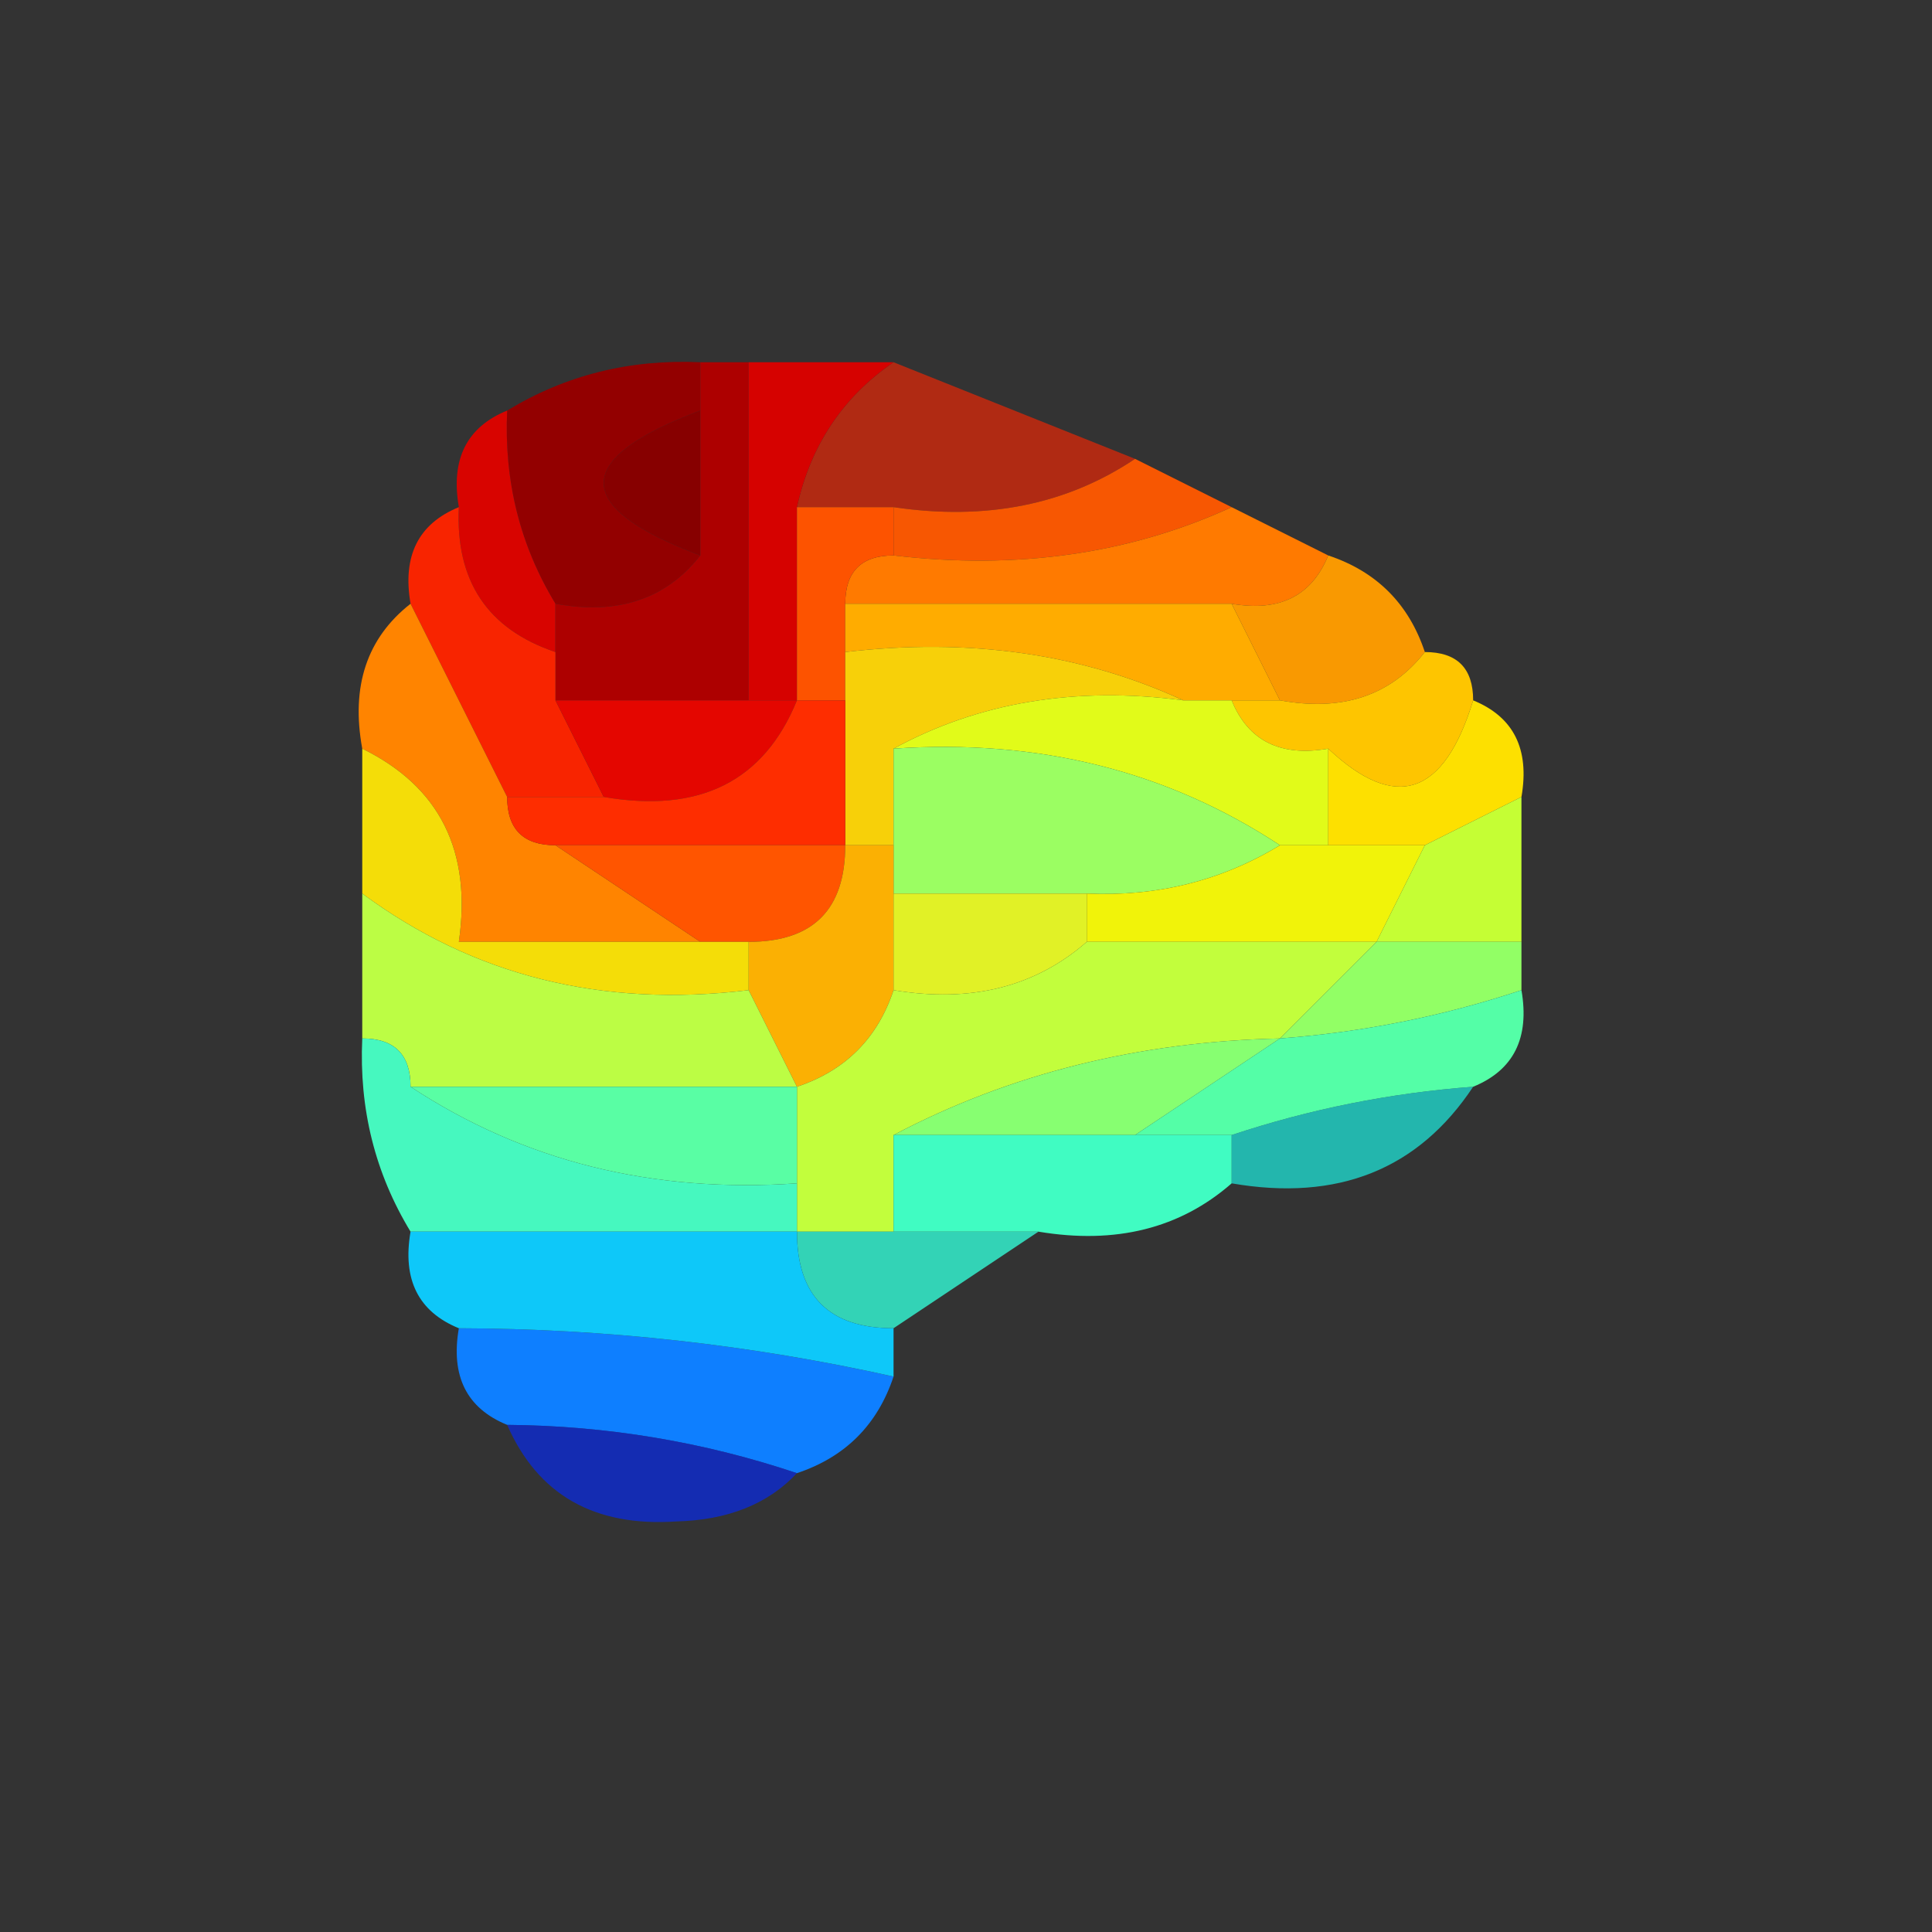
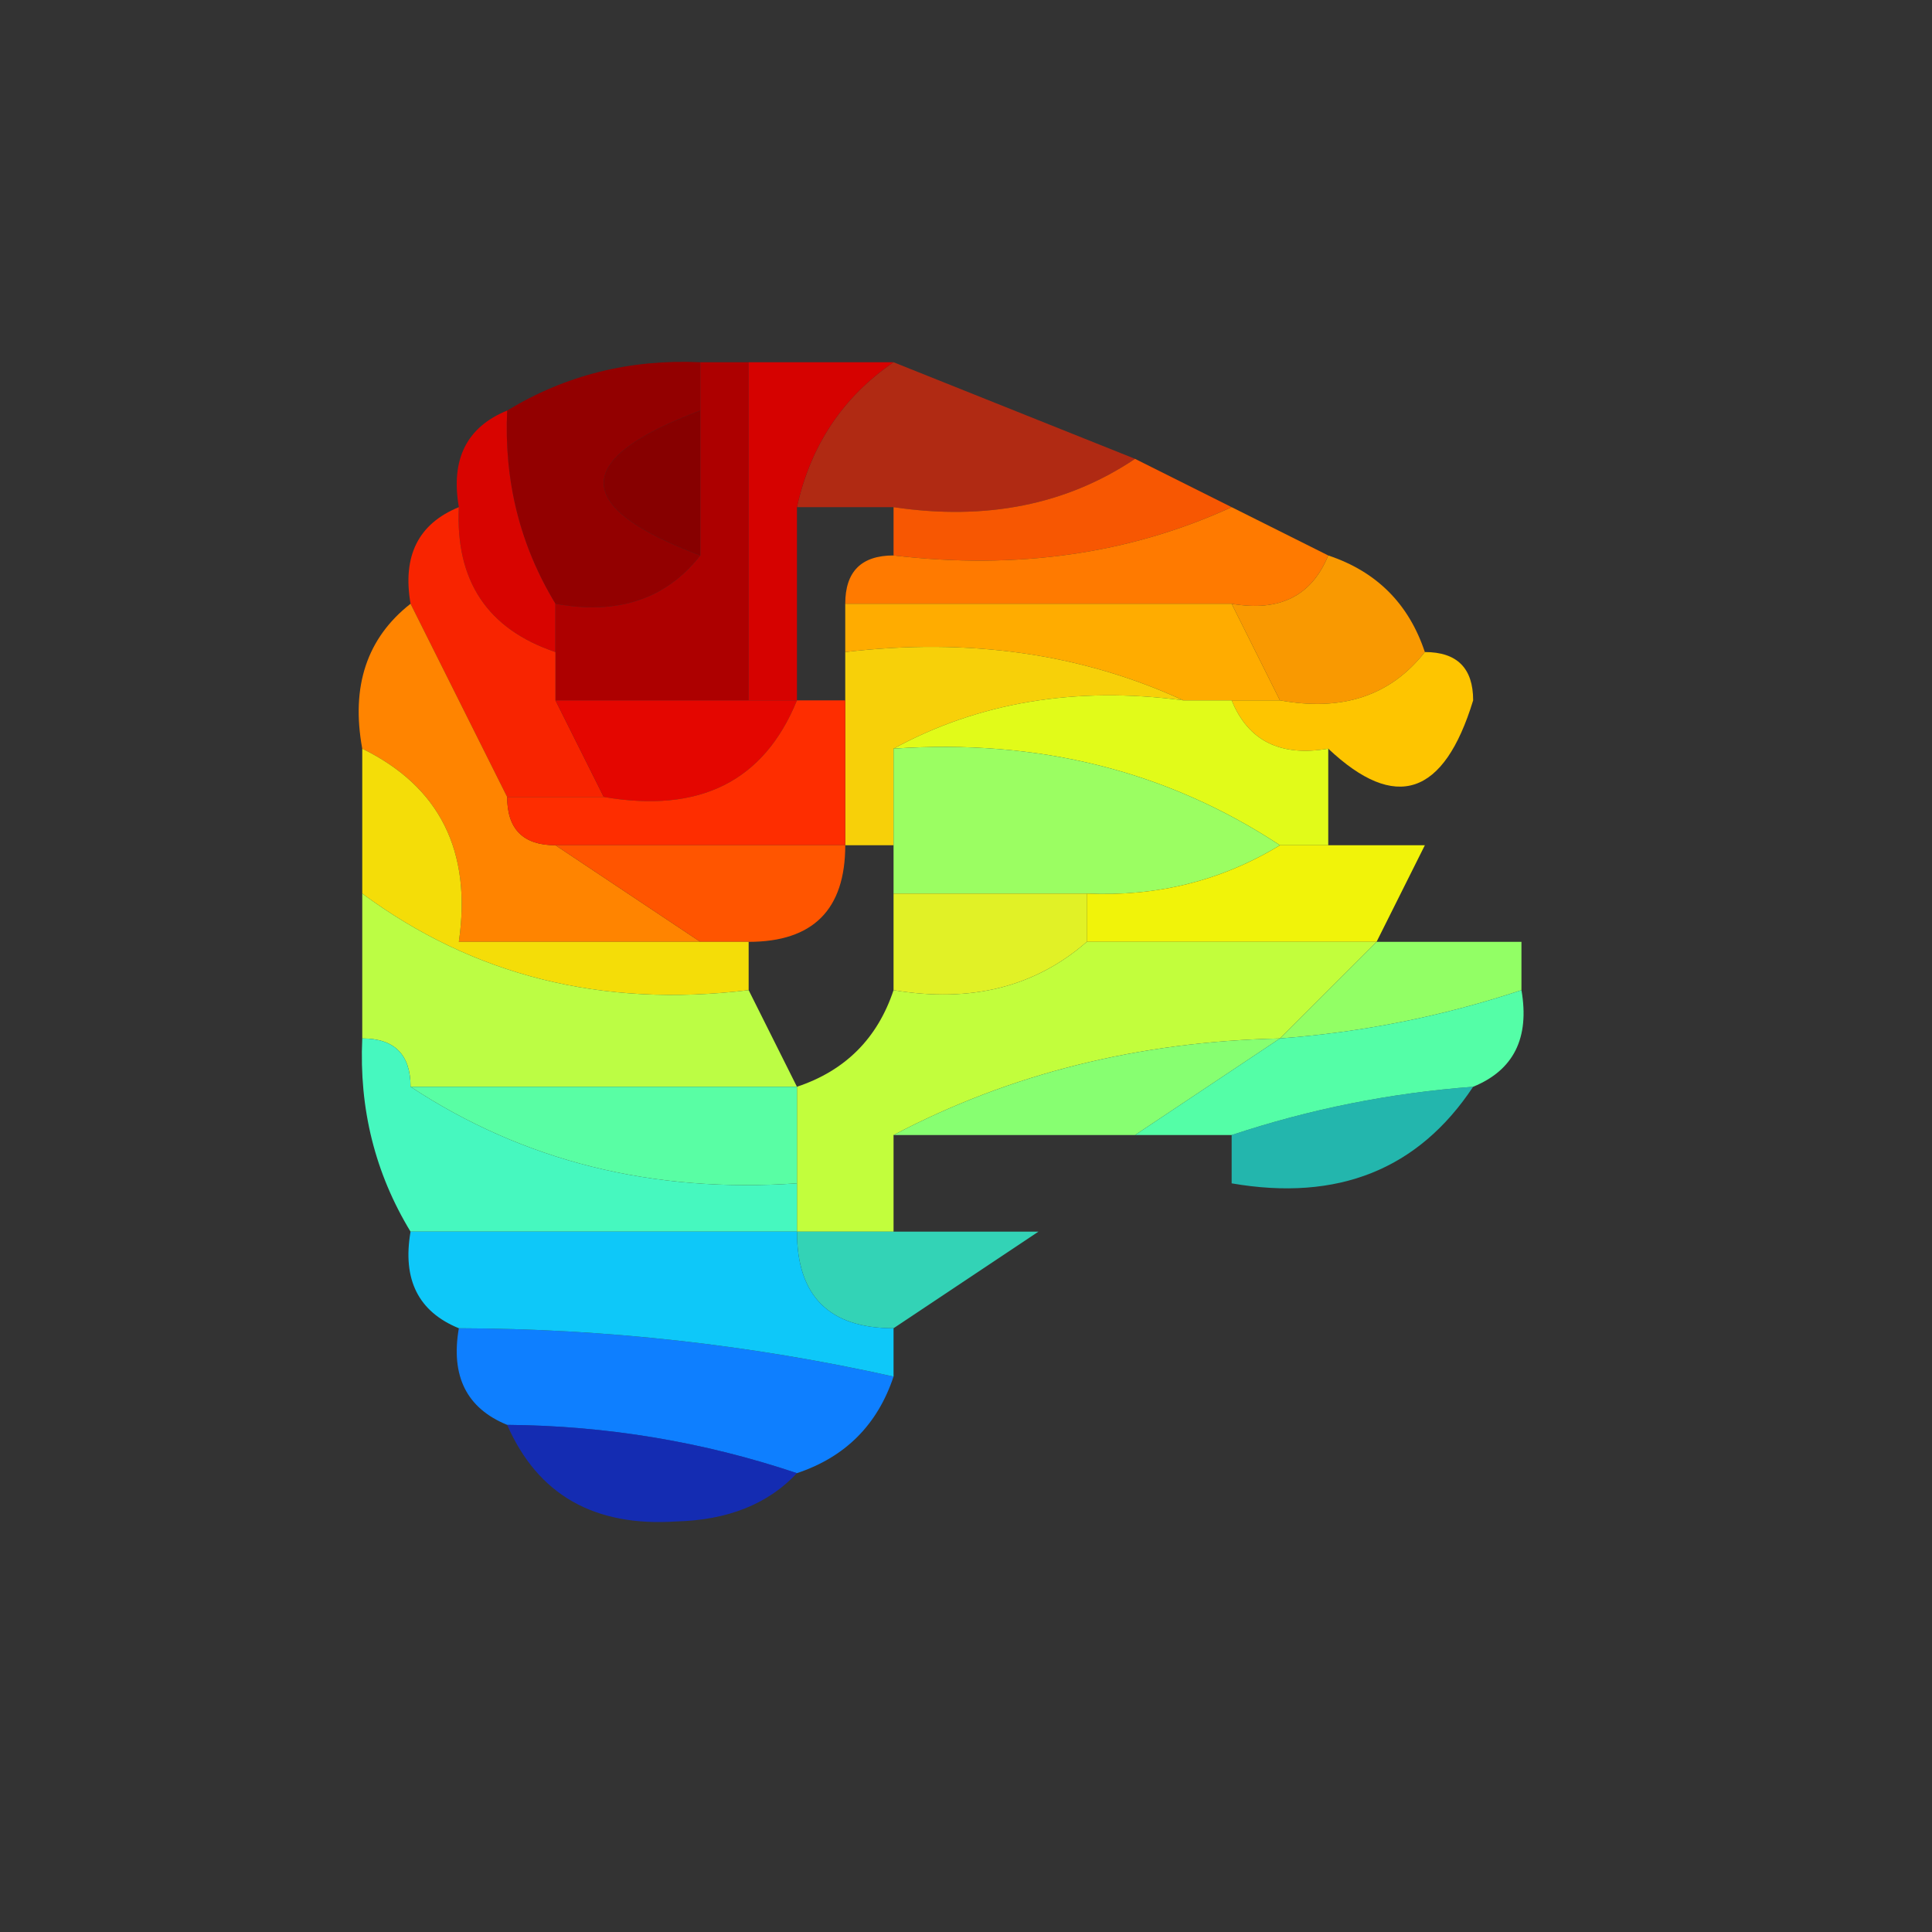
<svg xmlns="http://www.w3.org/2000/svg" version="1.1" width="40px" height="40px" style="shape-rendering:geometricPrecision; text-rendering:geometricPrecision; image-rendering:optimizeQuality; fill-rule:evenodd; clip-rule:evenodd">
  <rect width="100%" height="100%" fill="#333333" stroke="none" />
  <g>
    <path style="opacity:1" fill="#930000" d="M 14.5,7.5 C 14.5,7.833 14.5,8.167 14.5,8.5C 11.833,9.5 11.833,10.5 14.5,11.5C 13.791,12.404 12.791,12.737 11.5,12.5C 10.766,11.292 10.433,9.959 10.5,8.5C 11.708,7.766 13.041,7.433 14.5,7.5 Z" />
  </g>
  <g>
-     <path style="opacity:0.624" fill="#fb2500" d="M 18.5,7.5 C 20.167,8.167 21.833,8.833 23.5,9.5C 22.081,10.451 20.415,10.784 18.5,10.5C 17.833,10.5 17.167,10.5 16.5,10.5C 16.782,9.222 17.449,8.222 18.5,7.5 Z" />
+     <path style="opacity:0.624" fill="#fb2500" d="M 18.5,7.5 C 20.167,8.167 21.833,8.833 23.5,9.5C 22.081,10.451 20.415,10.784 18.5,10.5C 17.833,10.5 17.167,10.5 16.5,10.5C 16.782,9.222 17.449,8.222 18.5,7.5 " />
  </g>
  <g>
    <path style="opacity:1" fill="#870000" d="M 14.5,8.5 C 14.5,9.5 14.5,10.5 14.5,11.5C 11.833,10.5 11.833,9.5 14.5,8.5 Z" />
  </g>
  <g>
    <path style="opacity:0.958" fill="#ff5900" d="M 23.5,9.5 C 24.167,9.833 24.833,10.167 25.5,10.5C 23.393,11.468 21.059,11.802 18.5,11.5C 18.5,11.167 18.5,10.833 18.5,10.5C 20.415,10.784 22.081,10.451 23.5,9.5 Z" />
  </g>
  <g>
    <path style="opacity:1" fill="#d80400" d="M 10.5,8.5 C 10.433,9.959 10.766,11.292 11.5,12.5C 11.5,12.833 11.5,13.167 11.5,13.5C 10.094,13.027 9.427,12.027 9.5,10.5C 9.328,9.508 9.662,8.842 10.5,8.5 Z" />
  </g>
  <g>
    <path style="opacity:1" fill="#ff7a00" d="M 25.5,10.5 C 26.167,10.833 26.833,11.167 27.5,11.5C 27.158,12.338 26.492,12.672 25.5,12.5C 22.833,12.5 20.167,12.5 17.5,12.5C 17.5,11.833 17.833,11.5 18.5,11.5C 21.059,11.802 23.393,11.468 25.5,10.5 Z" />
  </g>
  <g>
    <path style="opacity:1" fill="#ad0000" d="M 14.5,7.5 C 14.833,7.5 15.167,7.5 15.5,7.5C 15.5,9.833 15.5,12.167 15.5,14.5C 14.167,14.5 12.833,14.5 11.5,14.5C 11.5,14.167 11.5,13.833 11.5,13.5C 11.5,13.167 11.5,12.833 11.5,12.5C 12.791,12.737 13.791,12.404 14.5,11.5C 14.5,10.5 14.5,9.5 14.5,8.5C 14.5,8.167 14.5,7.833 14.5,7.5 Z" />
  </g>
  <g>
    <path style="opacity:1" fill="#d60200" d="M 15.5,7.5 C 16.5,7.5 17.5,7.5 18.5,7.5C 17.449,8.222 16.782,9.222 16.5,10.5C 16.5,11.833 16.5,13.167 16.5,14.5C 16.167,14.5 15.833,14.5 15.5,14.5C 15.5,12.167 15.5,9.833 15.5,7.5 Z" />
  </g>
  <g>
-     <path style="opacity:1" fill="#fd5300" d="M 16.5,10.5 C 17.167,10.5 17.833,10.5 18.5,10.5C 18.5,10.833 18.5,11.167 18.5,11.5C 17.833,11.5 17.5,11.833 17.5,12.5C 17.5,12.833 17.5,13.167 17.5,13.5C 17.5,13.833 17.5,14.167 17.5,14.5C 17.167,14.5 16.833,14.5 16.5,14.5C 16.5,13.167 16.5,11.833 16.5,10.5 Z" />
-   </g>
+     </g>
  <g>
    <path style="opacity:1" fill="#ffac00" d="M 17.5,13.5 C 17.5,13.167 17.5,12.833 17.5,12.5C 20.167,12.5 22.833,12.5 25.5,12.5C 25.833,13.167 26.167,13.833 26.5,14.5C 26.167,14.5 25.833,14.5 25.5,14.5C 25.167,14.5 24.833,14.5 24.5,14.5C 22.393,13.532 20.059,13.198 17.5,13.5 Z" />
  </g>
  <g>
    <path style="opacity:1" fill="#f82400" d="M 9.5,10.5 C 9.427,12.027 10.094,13.027 11.5,13.5C 11.5,13.833 11.5,14.167 11.5,14.5C 11.833,15.167 12.167,15.833 12.5,16.5C 11.833,16.5 11.167,16.5 10.5,16.5C 9.833,15.167 9.167,13.833 8.5,12.5C 8.328,11.508 8.662,10.842 9.5,10.5 Z" />
  </g>
  <g>
    <path style="opacity:1" fill="#f7d009" d="M 17.5,13.5 C 20.059,13.198 22.393,13.532 24.5,14.5C 22.265,14.205 20.265,14.539 18.5,15.5C 18.5,16.167 18.5,16.833 18.5,17.5C 18.167,17.5 17.833,17.5 17.5,17.5C 17.5,16.5 17.5,15.5 17.5,14.5C 17.5,14.167 17.5,13.833 17.5,13.5 Z" />
  </g>
  <g>
    <path style="opacity:0.969" fill="#ff9d00" d="M 27.5,11.5 C 28.5,11.833 29.167,12.5 29.5,13.5C 28.791,14.404 27.791,14.737 26.5,14.5C 26.167,13.833 25.833,13.167 25.5,12.5C 26.492,12.672 27.158,12.338 27.5,11.5 Z" />
  </g>
  <g>
    <path style="opacity:1" fill="#ff8400" d="M 8.5,12.5 C 9.167,13.833 9.833,15.167 10.5,16.5C 10.5,17.167 10.833,17.5 11.5,17.5C 12.5,18.167 13.5,18.833 14.5,19.5C 12.833,19.5 11.167,19.5 9.5,19.5C 9.771,17.62 9.104,16.287 7.5,15.5C 7.263,14.209 7.596,13.209 8.5,12.5 Z" />
  </g>
  <g>
    <path style="opacity:1" fill="#fec500" d="M 29.5,13.5 C 30.167,13.5 30.5,13.833 30.5,14.5C 29.895,16.481 28.895,16.815 27.5,15.5C 26.508,15.672 25.842,15.338 25.5,14.5C 25.833,14.5 26.167,14.5 26.5,14.5C 27.791,14.737 28.791,14.404 29.5,13.5 Z" />
  </g>
  <g>
    <path style="opacity:1" fill="#e40600" d="M 11.5,14.5 C 12.833,14.5 14.167,14.5 15.5,14.5C 15.833,14.5 16.167,14.5 16.5,14.5C 15.817,16.177 14.483,16.843 12.5,16.5C 12.167,15.833 11.833,15.167 11.5,14.5 Z" />
  </g>
  <g>
    <path style="opacity:1" fill="#e1fb19" d="M 18.5,15.5 C 20.265,14.539 22.265,14.205 24.5,14.5C 24.833,14.5 25.167,14.5 25.5,14.5C 25.842,15.338 26.508,15.672 27.5,15.5C 27.5,16.167 27.5,16.833 27.5,17.5C 27.167,17.5 26.833,17.5 26.5,17.5C 24.162,15.96 21.495,15.294 18.5,15.5 Z" />
  </g>
  <g>
    <path style="opacity:1" fill="#fe2d00" d="M 16.5,14.5 C 16.833,14.5 17.167,14.5 17.5,14.5C 17.5,15.5 17.5,16.5 17.5,17.5C 15.5,17.5 13.5,17.5 11.5,17.5C 10.833,17.5 10.5,17.167 10.5,16.5C 11.167,16.5 11.833,16.5 12.5,16.5C 14.483,16.843 15.817,16.177 16.5,14.5 Z" />
  </g>
  <g>
    <path style="opacity:1" fill="#9bfe62" d="M 18.5,15.5 C 21.495,15.294 24.162,15.96 26.5,17.5C 25.292,18.234 23.959,18.567 22.5,18.5C 21.167,18.5 19.833,18.5 18.5,18.5C 18.5,18.167 18.5,17.833 18.5,17.5C 18.5,16.833 18.5,16.167 18.5,15.5 Z" />
  </g>
  <g>
-     <path style="opacity:1" fill="#fde000" d="M 30.5,14.5 C 31.338,14.842 31.672,15.508 31.5,16.5C 30.833,16.833 30.167,17.167 29.5,17.5C 28.833,17.5 28.167,17.5 27.5,17.5C 27.5,16.833 27.5,16.167 27.5,15.5C 28.895,16.815 29.895,16.481 30.5,14.5 Z" />
-   </g>
+     </g>
  <g>
    <path style="opacity:1" fill="#ff5500" d="M 11.5,17.5 C 13.5,17.5 15.5,17.5 17.5,17.5C 17.5,18.833 16.833,19.5 15.5,19.5C 15.167,19.5 14.833,19.5 14.5,19.5C 13.5,18.833 12.5,18.167 11.5,17.5 Z" />
  </g>
  <g>
    <path style="opacity:1" fill="#f1f309" d="M 26.5,17.5 C 26.833,17.5 27.167,17.5 27.5,17.5C 28.167,17.5 28.833,17.5 29.5,17.5C 29.167,18.167 28.833,18.833 28.5,19.5C 26.5,19.5 24.5,19.5 22.5,19.5C 22.5,19.167 22.5,18.833 22.5,18.5C 23.959,18.567 25.292,18.234 26.5,17.5 Z" />
  </g>
  <g>
-     <path style="opacity:1" fill="#fbb003" d="M 17.5,17.5 C 17.833,17.5 18.167,17.5 18.5,17.5C 18.5,17.833 18.5,18.167 18.5,18.5C 18.5,19.167 18.5,19.833 18.5,20.5C 18.167,21.5 17.5,22.167 16.5,22.5C 16.167,21.833 15.833,21.167 15.5,20.5C 15.5,20.167 15.5,19.833 15.5,19.5C 16.833,19.5 17.5,18.833 17.5,17.5 Z" />
-   </g>
+     </g>
  <g>
-     <path style="opacity:1" fill="#c5fe34" d="M 31.5,16.5 C 31.5,17.5 31.5,18.5 31.5,19.5C 30.5,19.5 29.5,19.5 28.5,19.5C 28.833,18.833 29.167,18.167 29.5,17.5C 30.167,17.167 30.833,16.833 31.5,16.5 Z" />
-   </g>
+     </g>
  <g>
    <path style="opacity:1" fill="#f4dd08" d="M 7.5,15.5 C 9.104,16.287 9.771,17.62 9.5,19.5C 11.167,19.5 12.833,19.5 14.5,19.5C 14.833,19.5 15.167,19.5 15.5,19.5C 15.5,19.833 15.5,20.167 15.5,20.5C 12.467,20.869 9.8,20.202 7.5,18.5C 7.5,17.5 7.5,16.5 7.5,15.5 Z" />
  </g>
  <g>
    <path style="opacity:1" fill="#e1f126" d="M 18.5,18.5 C 19.833,18.5 21.167,18.5 22.5,18.5C 22.5,18.833 22.5,19.167 22.5,19.5C 21.432,20.434 20.099,20.768 18.5,20.5C 18.5,19.833 18.5,19.167 18.5,18.5 Z" />
  </g>
  <g>
    <path style="opacity:1" fill="#c2fe3c" d="M 22.5,19.5 C 24.5,19.5 26.5,19.5 28.5,19.5C 27.833,20.167 27.167,20.833 26.5,21.5C 23.572,21.565 20.905,22.232 18.5,23.5C 18.5,24.167 18.5,24.833 18.5,25.5C 17.833,25.5 17.167,25.5 16.5,25.5C 16.5,25.167 16.5,24.833 16.5,24.5C 16.5,23.833 16.5,23.167 16.5,22.5C 17.5,22.167 18.167,21.5 18.5,20.5C 20.099,20.768 21.432,20.434 22.5,19.5 Z" />
  </g>
  <g>
    <path style="opacity:1" fill="#bcfd44" d="M 7.5,18.5 C 9.8,20.202 12.467,20.869 15.5,20.5C 15.833,21.167 16.167,21.833 16.5,22.5C 13.833,22.5 11.167,22.5 8.5,22.5C 8.5,21.833 8.167,21.5 7.5,21.5C 7.5,20.5 7.5,19.5 7.5,18.5 Z" />
  </g>
  <g>
    <path style="opacity:1" fill="#92ff65" d="M 28.5,19.5 C 29.5,19.5 30.5,19.5 31.5,19.5C 31.5,19.833 31.5,20.167 31.5,20.5C 29.883,21.038 28.216,21.371 26.5,21.5C 27.167,20.833 27.833,20.167 28.5,19.5 Z" />
  </g>
  <g>
    <path style="opacity:1" fill="#87ff71" d="M 26.5,21.5 C 25.5,22.167 24.5,22.833 23.5,23.5C 21.833,23.5 20.167,23.5 18.5,23.5C 20.905,22.232 23.572,21.565 26.5,21.5 Z" />
  </g>
  <g>
    <path style="opacity:1" fill="#54fea7" d="M 31.5,20.5 C 31.672,21.492 31.338,22.158 30.5,22.5C 28.784,22.629 27.117,22.962 25.5,23.5C 24.833,23.5 24.167,23.5 23.5,23.5C 24.5,22.833 25.5,22.167 26.5,21.5C 28.216,21.371 29.883,21.038 31.5,20.5 Z" />
  </g>
  <g>
    <path style="opacity:1" fill="#46f8bf" d="M 7.5,21.5 C 8.167,21.5 8.5,21.833 8.5,22.5C 10.838,24.04 13.505,24.706 16.5,24.5C 16.5,24.833 16.5,25.167 16.5,25.5C 13.833,25.5 11.167,25.5 8.5,25.5C 7.766,24.292 7.433,22.959 7.5,21.5 Z" />
  </g>
  <g>
    <path style="opacity:1" fill="#59fea4" d="M 8.5,22.5 C 11.167,22.5 13.833,22.5 16.5,22.5C 16.5,23.167 16.5,23.833 16.5,24.5C 13.505,24.706 10.838,24.04 8.5,22.5 Z" />
  </g>
  <g>
-     <path style="opacity:1" fill="#40fcc2" d="M 18.5,23.5 C 20.167,23.5 21.833,23.5 23.5,23.5C 24.167,23.5 24.833,23.5 25.5,23.5C 25.5,23.833 25.5,24.167 25.5,24.5C 24.432,25.434 23.099,25.768 21.5,25.5C 20.5,25.5 19.5,25.5 18.5,25.5C 18.5,24.833 18.5,24.167 18.5,23.5 Z" />
-   </g>
+     </g>
  <g>
    <path style="opacity:0.686" fill="#1df2e4" d="M 30.5,22.5 C 29.365,24.213 27.698,24.88 25.5,24.5C 25.5,24.167 25.5,23.833 25.5,23.5C 27.117,22.962 28.784,22.629 30.5,22.5 Z" />
  </g>
  <g>
    <path style="opacity:0.812" fill="#33f7d4" d="M 16.5,25.5 C 17.167,25.5 17.833,25.5 18.5,25.5C 19.5,25.5 20.5,25.5 21.5,25.5C 20.5,26.167 19.5,26.833 18.5,27.5C 17.167,27.5 16.5,26.833 16.5,25.5 Z" />
  </g>
  <g>
    <path style="opacity:1" fill="#0e7fff" d="M 9.5,27.5 C 12.545,27.508 15.545,27.841 18.5,28.5C 18.167,29.5 17.5,30.167 16.5,30.5C 14.565,29.851 12.565,29.517 10.5,29.5C 9.662,29.158 9.328,28.492 9.5,27.5 Z" />
  </g>
  <g>
    <path style="opacity:1" fill="#0ec8f9" d="M 8.5,25.5 C 11.167,25.5 13.833,25.5 16.5,25.5C 16.5,26.833 17.167,27.5 18.5,27.5C 18.5,27.833 18.5,28.167 18.5,28.5C 15.545,27.841 12.545,27.508 9.5,27.5C 8.662,27.158 8.328,26.492 8.5,25.5 Z" />
  </g>
  <g>
    <path style="opacity:0.625" fill="#0228fe" d="M 10.5,29.5 C 12.565,29.517 14.565,29.851 16.5,30.5C 15.903,31.139 15.07,31.472 14,31.5C 12.301,31.613 11.134,30.947 10.5,29.5 Z" />
  </g>
</svg>